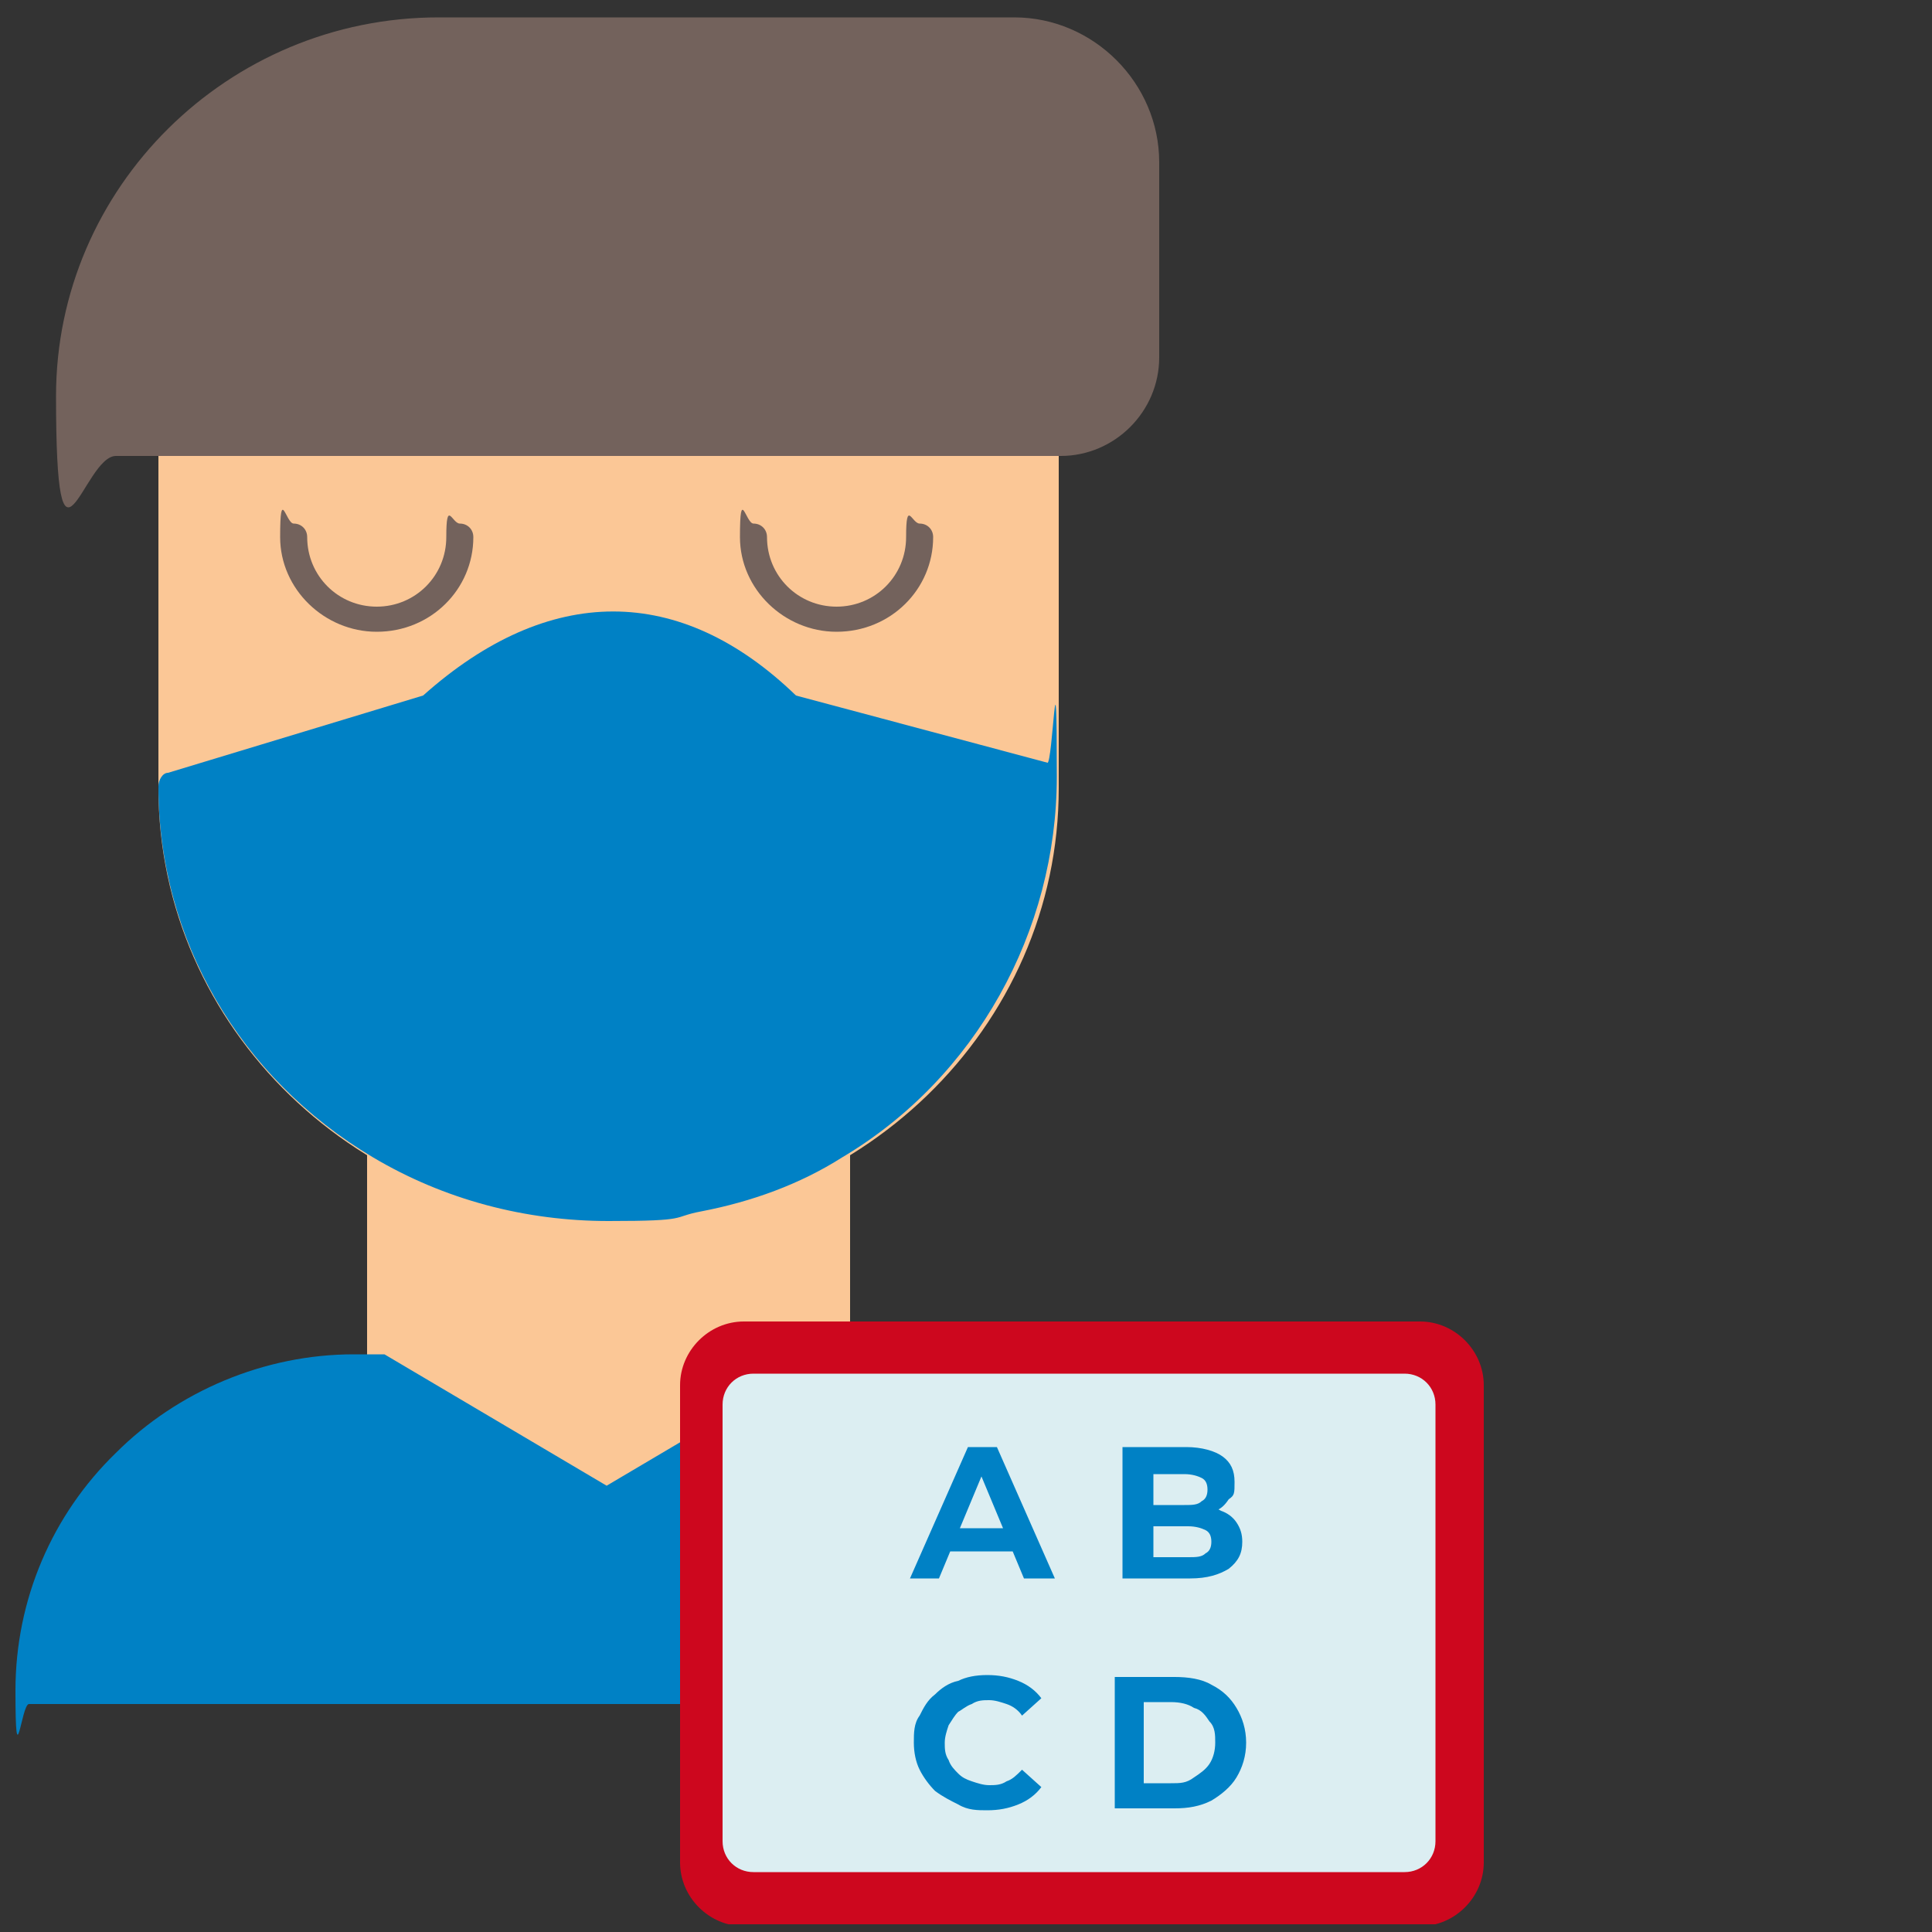
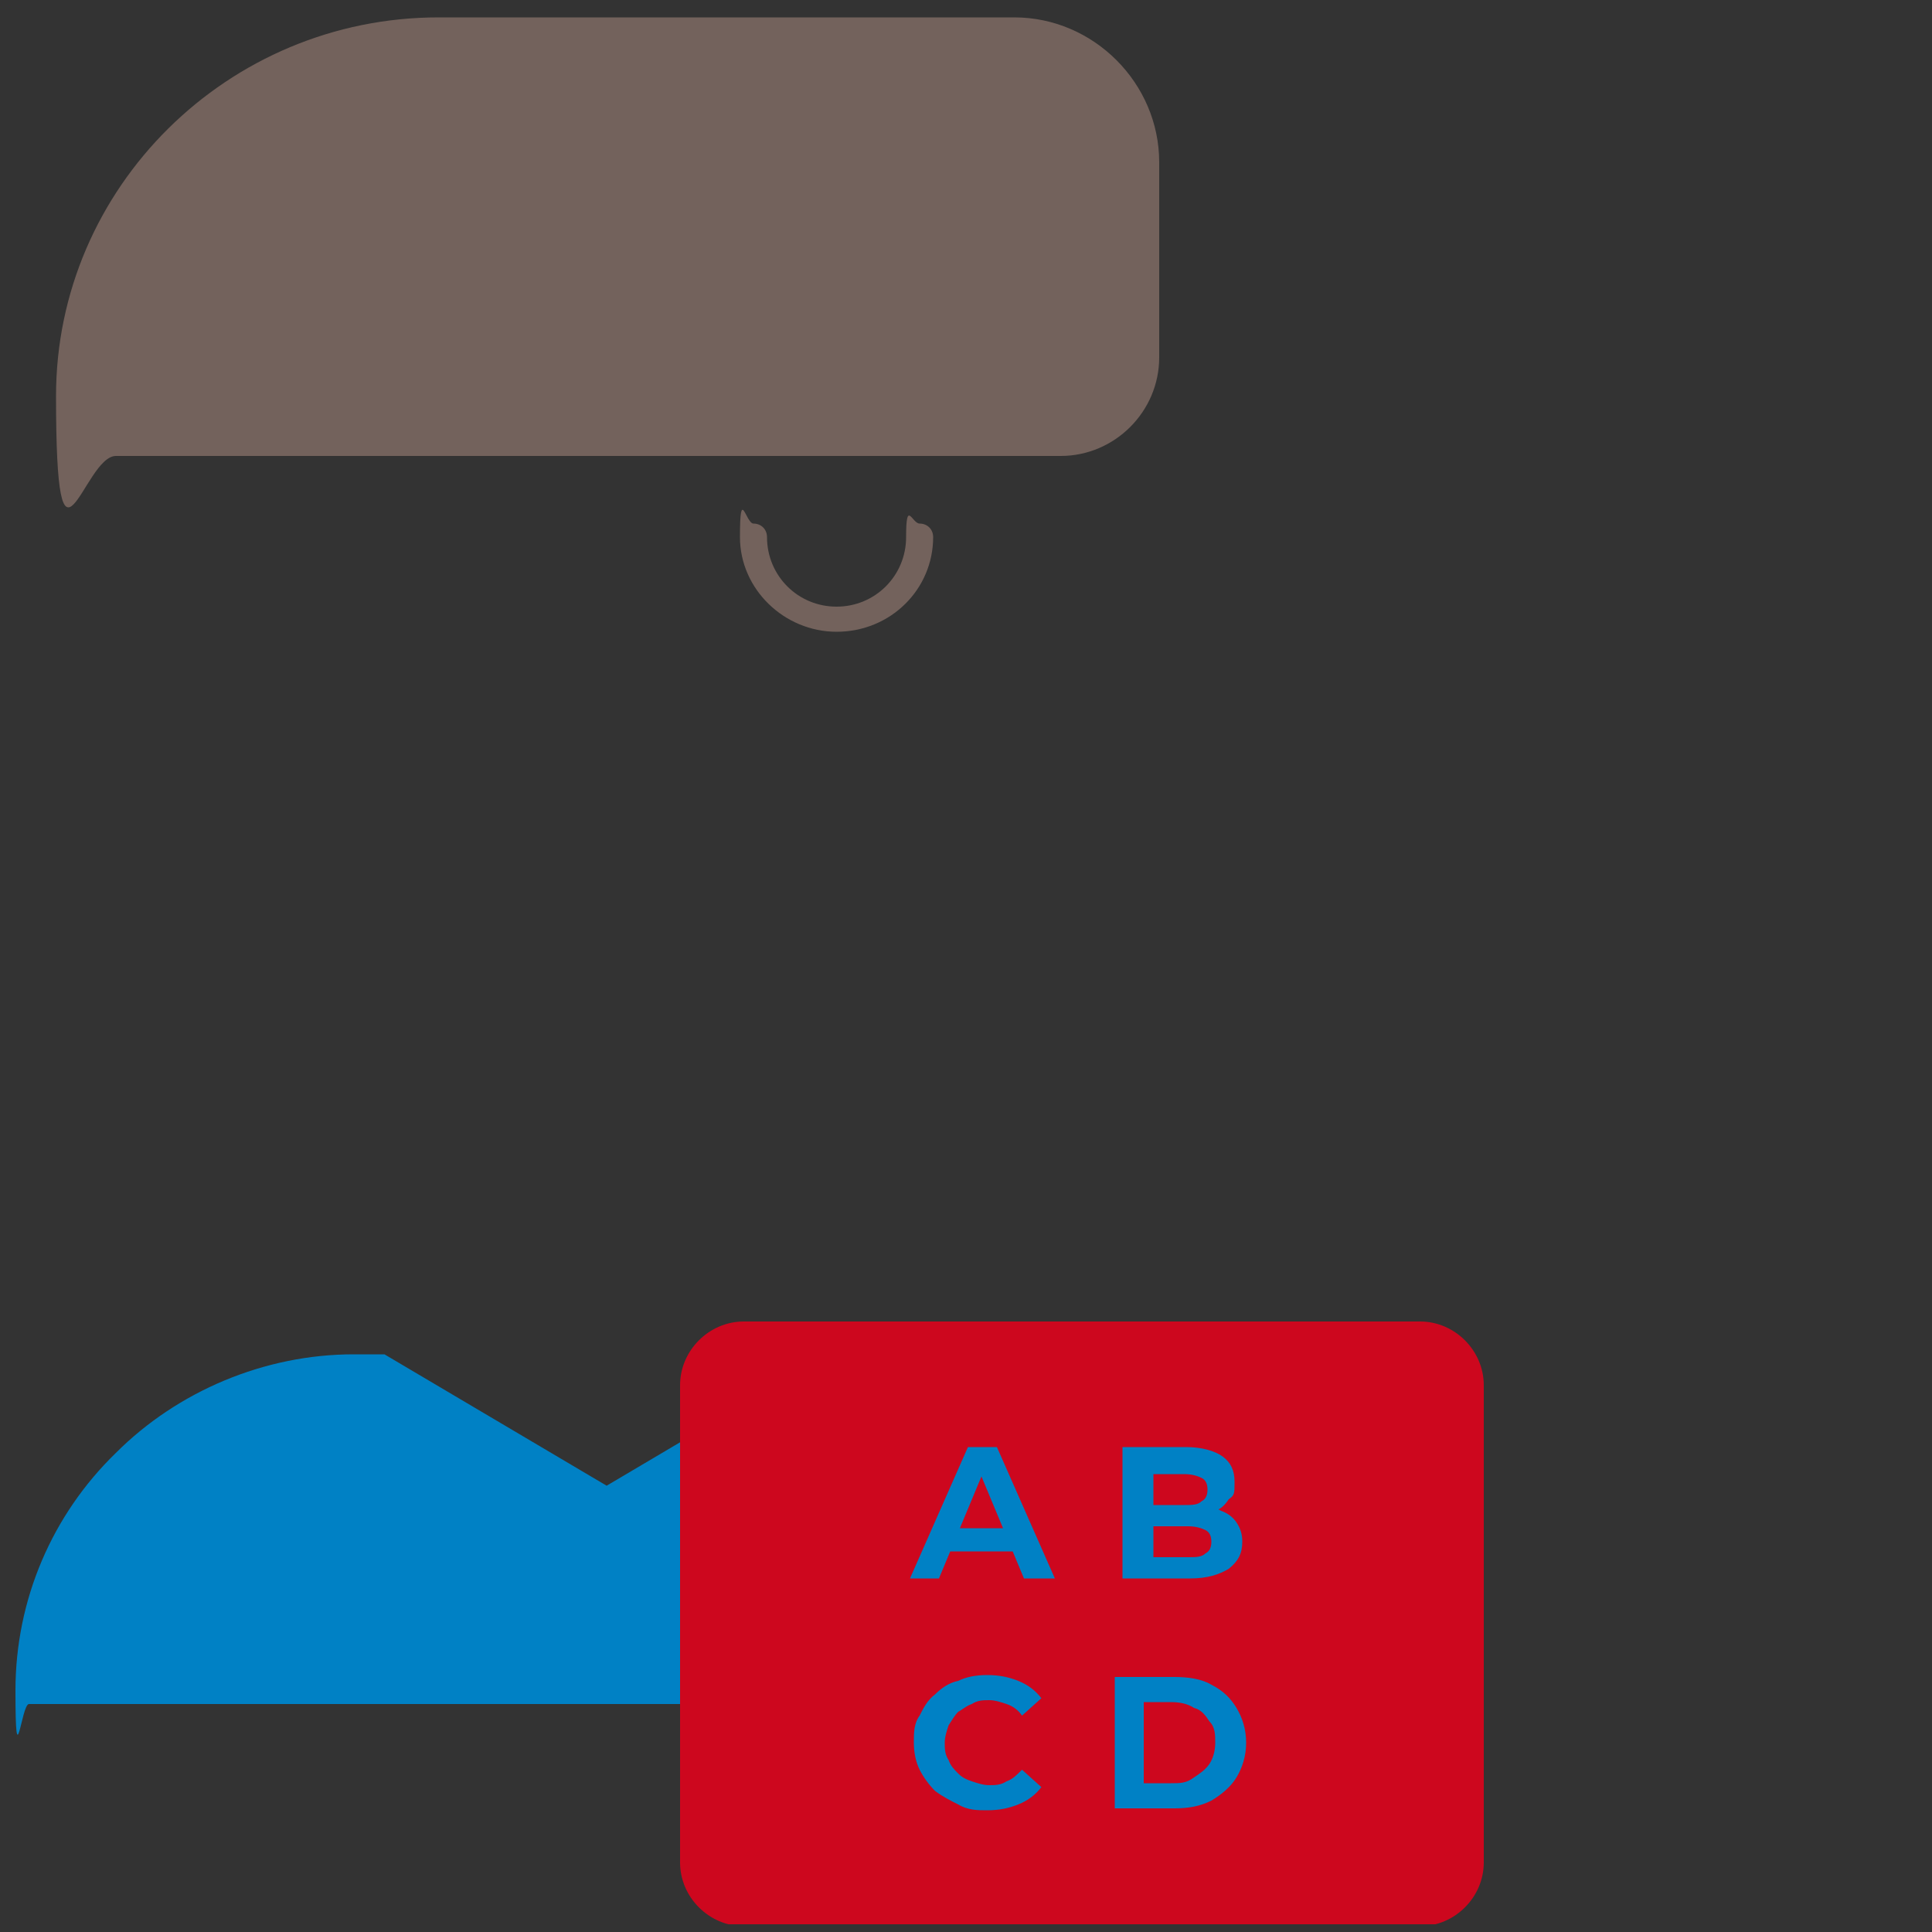
<svg xmlns="http://www.w3.org/2000/svg" id="Livello_1" version="1.1" viewBox="0 0 100 100">
  <rect x="0" y="0" width="100" height="100" fill="#333333" stroke="none" />
  <defs>
    <style>
      .st0 {
        fill: none;
      }

      .st1 {
        fill: #73625c;
      }

      .st2 {
        fill: #fbc796;
      }

      .st3 {
        fill: #cd071e;
      }

      .st4 {
        fill: #dceef2;
      }

      .st5 {
        fill: #0081c5;
      }

      .st6 {
        clip-path: url(#clippath);
      }
    </style>
    <clipPath id="clippath">
      <rect class="st0" x="35.2" y="68.4" width="41.6" height="31.2" />
    </clipPath>
  </defs>
-   <path class="st2" d="M43.7,58.7c-.2-.1-.5-.1-.7,0-2.1,1.3-4.4,2.2-6.9,2.7-5.6,1.1-11.3.2-16-2.7-.2-.1-.5-.1-.7,0-.2.1-.4.3-.4.6v11.4c0,.2.1.5.3.6l11.8,7c.1,0,.2,0,.4,0s.2,0,.4,0l11.8-7c.2-.1.3-.3.3-.6v-11.4c0-.2-.1-.5-.4-.6h0Z" />
-   <path class="st2" d="M54.1,22.2H8.9c-.4,0-.7.3-.7.7v17.9c0,12.4,10.4,22.5,23.3,22.5s23.3-10.1,23.3-22.5v-17.9c0-.4-.3-.7-.7-.7h0Z" />
  <path class="st1" d="M52.6.9h-29.9C11.8.9,2.9,9.7,2.9,20.5s1.4,3.1,3.1,3.1h48.9c2.8,0,5.1-2.3,5.1-5.1v-10.1c0-4.1-3.4-7.5-7.5-7.5Z" />
-   <path class="st1" d="M19.5,32.7c-2.7,0-5-2.2-5-4.9s.3-.7.7-.7.7.3.7.7c0,2,1.6,3.6,3.6,3.6s3.6-1.6,3.6-3.6.3-.7.7-.7.7.3.7.7c0,2.7-2.2,4.9-5,4.9Z" />
  <path class="st1" d="M43.3,32.7c-2.7,0-5-2.2-5-4.9s.3-.7.7-.7.7.3.7.7c0,2,1.6,3.6,3.6,3.6s3.6-1.6,3.6-3.6.3-.7.7-.7.7.3.7.7c0,2.7-2.2,4.9-5,4.9h0Z" />
-   <path class="st5" d="M54.3,39.5l-13.1-3.5c-6-5.8-12.8-5.8-19.3,0l-13.2,4c-.3,0-.5.4-.5.7,0,7.9,4.2,15.1,11.1,19.2,3.7,2.2,7.9,3.3,12.2,3.3s3.2-.2,4.8-.5c2.6-.5,5.1-1.4,7.3-2.8,6.9-4.1,11.1-11.7,11.1-19.7s-.2-.6-.5-.7h0Z" />
  <path class="st5" d="M44.5,70.1h-1.2c-.1,0-.2,0-.4,0l-11.5,6.8-11.5-6.8c-.1,0-.2,0-.4,0h-1.2c-4.6,0-9.1,1.9-12.3,5.1-3.3,3.2-5.2,7.6-5.2,12.3s.3.7.7.7h59.5c.4,0,.7-.3.7-.7,0-9.6-7.8-17.4-17.4-17.4h0Z" />
  <g class="st6">
    <g>
      <path class="st3" d="M38.5,68.4h35c1.8,0,3.3,1.5,3.3,3.3v24.7c0,1.8-1.5,3.3-3.3,3.3h-35c-1.8,0-3.3-1.5-3.3-3.3v-24.7c0-1.8,1.5-3.3,3.3-3.3Z" />
-       <path class="st4" d="M72.8,71.1h-33.8c-.9,0-1.6.7-1.6,1.6v22.6c0,.9.7,1.6,1.6,1.6h33.7c.9,0,1.6-.7,1.6-1.6v-22.6c0-.9-.7-1.6-1.6-1.6h0Z" />
      <path class="st5" d="M47.1,81.7l3-6.8h1.5l3,6.8h-1.6l-2.5-6h.6l-2.5,6h-1.6ZM48.6,80.3l.4-1.2h3.5l.4,1.2h-4.3ZM58.1,81.7v-6.8h3.3c.8,0,1.5.2,1.9.5.4.3.6.7.6,1.3s0,.7-.3.9c-.2.3-.4.5-.7.6-.3.1-.6.2-1,.2l.2-.4c.4,0,.8,0,1.1.2.3.1.6.3.8.6.2.3.3.6.3,1,0,.6-.2,1-.7,1.4-.5.3-1.1.5-2,.5h-3.5ZM59.7,80.6h1.8c.4,0,.7,0,.9-.2.2-.1.3-.3.3-.6s-.1-.5-.3-.6c-.2-.1-.5-.2-.9-.2h-1.9v-1.1h1.7c.4,0,.7,0,.9-.2.2-.1.3-.3.3-.6s-.1-.5-.3-.6c-.2-.1-.5-.2-.9-.2h-1.6v4.4ZM51.1,93.7c-.5,0-1,0-1.5-.3-.4-.2-.8-.4-1.2-.7-.3-.3-.6-.7-.8-1.1-.2-.4-.3-.9-.3-1.4s0-1,.3-1.4c.2-.4.4-.8.8-1.1.3-.3.7-.6,1.2-.7.4-.2.9-.3,1.5-.3s1.1.1,1.6.3c.5.2.9.5,1.2.9l-1,.9c-.2-.3-.5-.5-.8-.6-.3-.1-.6-.2-.9-.2s-.6,0-.9.2c-.3.1-.5.3-.7.4-.2.2-.3.4-.5.7-.1.3-.2.6-.2.9s0,.6.2.9c.1.3.3.5.5.7.2.2.4.3.7.4.3.1.6.2.9.2s.6,0,.9-.2c.3-.1.5-.3.8-.6l1,.9c-.3.4-.7.7-1.2.9-.5.2-1,.3-1.6.3ZM57.7,93.6v-6.8h3.1c.7,0,1.4.1,1.9.4.6.3,1,.7,1.3,1.2.3.5.5,1.1.5,1.8s-.2,1.3-.5,1.8c-.3.5-.8.9-1.3,1.2-.6.3-1.2.4-1.9.4h-3.1ZM59.2,92.3h1.4c.5,0,.8,0,1.2-.3.3-.2.6-.4.8-.7.2-.3.3-.7.3-1.1s0-.8-.3-1.1c-.2-.3-.4-.6-.8-.7-.3-.2-.7-.3-1.2-.3h-1.4v4.2Z" />
    </g>
  </g>
</svg>